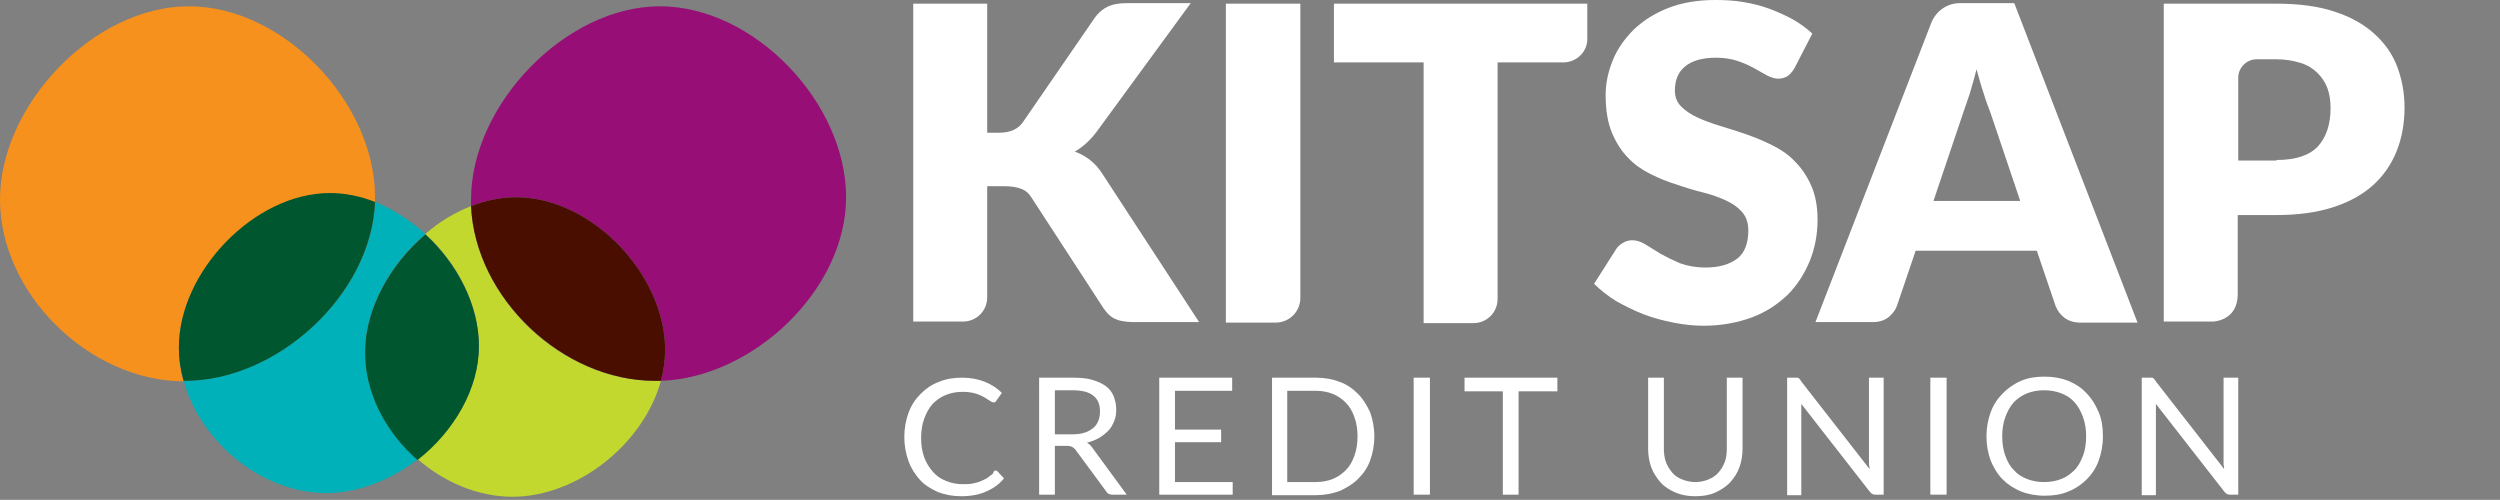
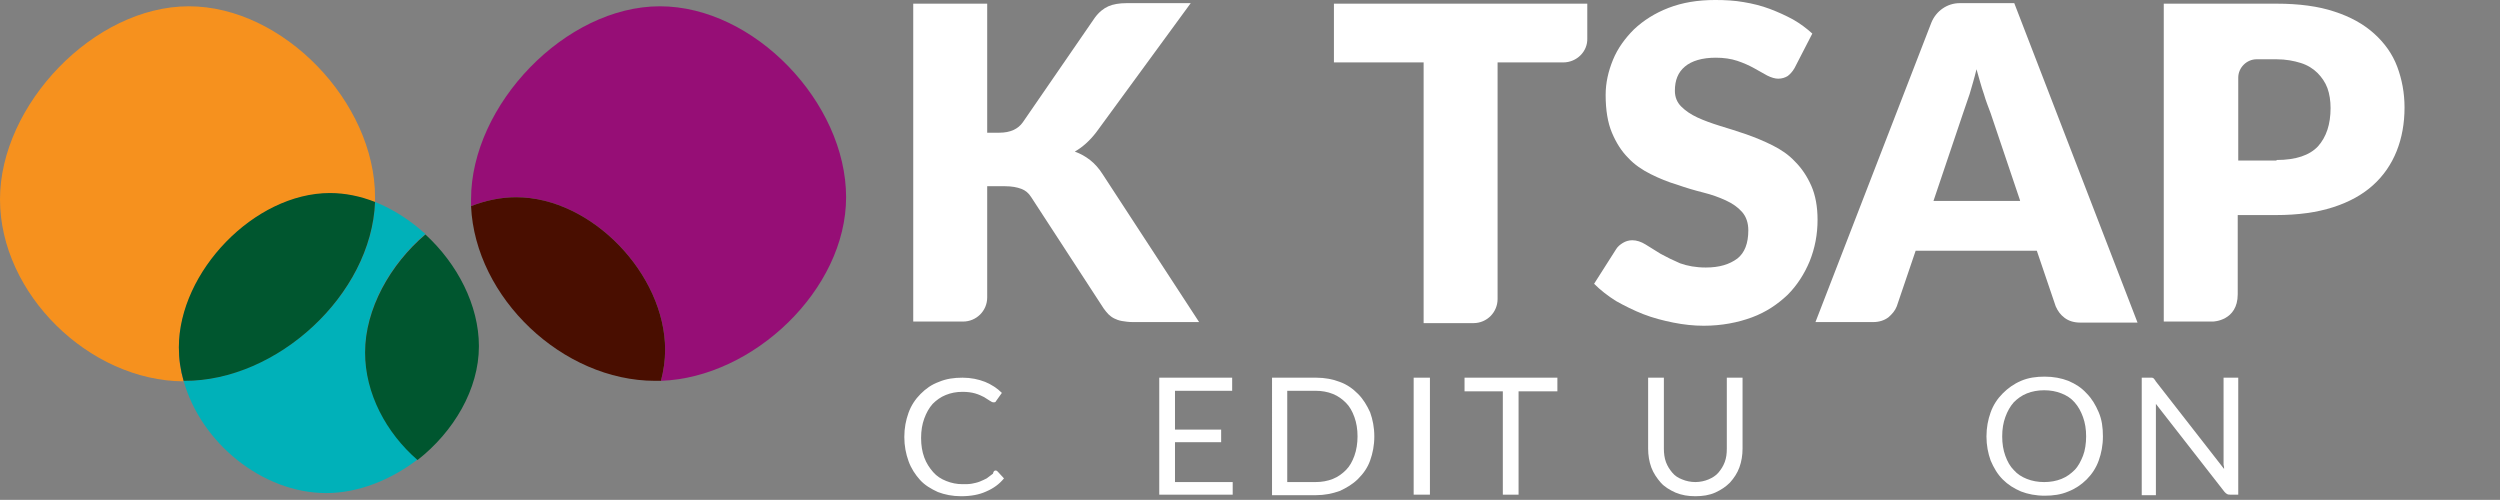
<svg xmlns="http://www.w3.org/2000/svg" version="1.1" id="Layer_1" x="0px" y="0px" viewBox="0 0 476.6 95.3" style="enable-background:new 0 0 476.6 95.3;" xml:space="preserve">
  <rect x="0" y="0" width="476.6" height="95.3" fill="#808080" stroke="none" />
  <style type="text/css">
	.st0{fill:#FFFFFF;}
	.st1{fill:#960E76;}
	.st2{fill:#F6911E;}
	.st3{fill:#00B1B9;}
	.st4{fill:#00562F;}
	.st5{fill:#C3D82E;}
	.st6{fill:#490E00;}
</style>
  <g>
    <g>
      <path class="st0" d="M188.2,25.3h2.3c2.1,0,3.6-0.7,4.5-2l13.7-19.9c0.8-1.1,1.7-1.8,2.6-2.2c0.9-0.4,2.1-0.6,3.5-0.6H227    l-18,24.6c-1.3,1.7-2.7,2.9-4.1,3.7c1.1,0.4,2,0.9,2.9,1.6c0.9,0.7,1.7,1.6,2.4,2.7l18.4,28.2h-12.6c-0.8,0-1.5-0.1-2.1-0.2    c-0.6-0.1-1.1-0.3-1.5-0.5c-0.4-0.2-0.8-0.5-1.1-0.8c-0.3-0.3-0.6-0.7-0.9-1.1l-13.8-21.2c-0.5-0.8-1.1-1.3-1.9-1.6    c-0.8-0.3-1.8-0.5-3.1-0.5h-3.4v21.2c0,2.6-2.1,4.6-4.6,4.6h-9.5V0.7h14.1V25.3z" />
    </g>
    <g>
-       <path class="st0" d="M243.2,61.5h-9.5V0.7h14.2v56.1C247.9,59.4,245.8,61.5,243.2,61.5z" />
-     </g>
+       </g>
    <g>
      <path class="st0" d="M298,11.9h-12.5v45.1c0,2.5-2,4.6-4.6,4.6h-9.5V11.9h-17.1V0.7h48.3v6.6C302.7,9.8,300.6,11.9,298,11.9z" />
    </g>
    <g>
      <path class="st0" d="M342.1,13c-0.4,0.7-0.9,1.2-1.3,1.5c-0.5,0.3-1.1,0.5-1.8,0.5c-0.6,0-1.3-0.2-2.1-0.6    c-0.7-0.4-1.6-0.9-2.5-1.4c-0.9-0.5-2-1-3.2-1.4c-1.2-0.4-2.6-0.6-4.1-0.6c-2.6,0-4.6,0.6-5.9,1.7c-1.3,1.1-1.9,2.6-1.9,4.6    c0,1.2,0.4,2.2,1.2,3c0.8,0.8,1.8,1.5,3.1,2.1c1.3,0.6,2.7,1.1,4.3,1.6c1.6,0.5,3.3,1,5,1.6c1.7,0.6,3.4,1.3,5,2.1    c1.6,0.8,3.1,1.8,4.3,3.1c1.3,1.3,2.3,2.8,3.1,4.6c0.8,1.8,1.2,4,1.2,6.5c0,2.8-0.5,5.4-1.5,7.9c-1,2.4-2.4,4.6-4.2,6.4    c-1.9,1.8-4.1,3.3-6.8,4.3c-2.7,1-5.8,1.6-9.2,1.6c-1.9,0-3.8-0.2-5.8-0.6c-2-0.4-3.9-0.9-5.7-1.6c-1.8-0.7-3.6-1.6-5.2-2.5    c-1.6-1-3-2.1-4.2-3.3l4.2-6.6c0.3-0.5,0.8-0.9,1.3-1.2c0.5-0.3,1.1-0.5,1.8-0.5c0.8,0,1.7,0.3,2.5,0.8c0.8,0.5,1.8,1.1,2.9,1.8    c1.1,0.6,2.3,1.2,3.7,1.8c1.4,0.5,3,0.8,4.9,0.8c2.6,0,4.5-0.6,6-1.7c1.4-1.1,2.1-2.9,2.1-5.4c0-1.4-0.4-2.6-1.2-3.5    c-0.8-0.9-1.8-1.6-3.1-2.2c-1.3-0.6-2.7-1.1-4.3-1.5c-1.6-0.4-3.3-0.9-5-1.5c-1.7-0.5-3.4-1.2-5-2c-1.6-0.8-3.1-1.8-4.3-3.1    c-1.3-1.3-2.3-2.9-3.1-4.8c-0.8-1.9-1.2-4.3-1.2-7.2c0-2.3,0.5-4.5,1.4-6.7c0.9-2.2,2.3-4.1,4-5.8c1.8-1.7,4-3.1,6.6-4.1    c2.6-1,5.5-1.5,8.9-1.5c1.9,0,3.7,0.1,5.4,0.4c1.8,0.3,3.4,0.7,5,1.3c1.6,0.6,3.1,1.3,4.4,2c1.4,0.8,2.6,1.7,3.7,2.7L342.1,13z" />
    </g>
    <g>
      <path class="st0" d="M407.5,61.5h-10.9c-1.2,0-2.2-0.3-3-0.9c-0.8-0.6-1.3-1.3-1.7-2.2l-3.6-10.6h-23.1l-3.6,10.6    c-0.3,0.8-0.9,1.5-1.6,2.1c-0.8,0.6-1.8,0.9-2.9,0.9h-11l22.1-57.1c0.9-2.2,3-3.7,5.4-3.7H384L407.5,61.5z M385.1,38.2l-5.6-16.6    c-0.4-1.1-0.9-2.3-1.3-3.7c-0.5-1.4-0.9-3-1.4-4.7c-0.4,1.7-0.9,3.3-1.3,4.7c-0.5,1.4-0.9,2.7-1.3,3.8l-5.6,16.6H385.1z" />
    </g>
    <g>
      <path class="st0" d="M434,0.7c4.3,0,8,0.5,11,1.5c3.1,1,5.6,2.4,7.6,4.2c2,1.8,3.5,3.9,4.4,6.3c0.9,2.4,1.4,5,1.4,7.8    c0,3-0.5,5.8-1.5,8.3c-1,2.5-2.5,4.7-4.5,6.5c-2,1.8-4.5,3.2-7.6,4.2c-3.1,1-6.7,1.5-10.9,1.5h-7.3c0,0,0,10,0,15.1    s-4.7,5.2-4.7,5.2h-9.4V0.7H434z M434,30.5c3.7,0,6.3-0.9,7.9-2.6c1.6-1.8,2.4-4.2,2.4-7.3c0-1.4-0.2-2.7-0.6-3.8    c-0.4-1.1-1.1-2.1-1.9-2.9c-0.8-0.8-1.9-1.5-3.2-1.9c-1.3-0.4-2.8-0.7-4.6-0.7h-3.8c-1.9,0-3.5,1.6-3.5,3.5v15.8H434z" />
    </g>
    <g>
      <path class="st0" d="M189.8,89.7c0.2,0,0.3,0.1,0.4,0.2l1.2,1.3c-0.9,1.1-2,1.9-3.4,2.5c-1.3,0.6-2.9,0.9-4.8,0.9    c-1.6,0-3.1-0.3-4.4-0.8c-1.3-0.6-2.5-1.3-3.4-2.3c-0.9-1-1.7-2.2-2.2-3.6c-0.5-1.4-0.8-2.9-0.8-4.6s0.3-3.2,0.8-4.6    c0.5-1.4,1.3-2.6,2.3-3.6c1-1,2.1-1.8,3.5-2.3c1.4-0.6,2.9-0.8,4.5-0.8c1.6,0,3,0.3,4.3,0.8c1.2,0.5,2.3,1.2,3.2,2.1l-1,1.4    c-0.1,0.1-0.1,0.2-0.2,0.3c-0.1,0.1-0.2,0.1-0.4,0.1c-0.2,0-0.4-0.1-0.7-0.3c-0.3-0.2-0.6-0.4-1.1-0.7c-0.4-0.2-1-0.5-1.7-0.7    c-0.7-0.2-1.5-0.3-2.4-0.3c-1.2,0-2.2,0.2-3.2,0.6c-1,0.4-1.8,1-2.5,1.7c-0.7,0.8-1.2,1.7-1.6,2.8c-0.4,1.1-0.6,2.3-0.6,3.7    c0,1.4,0.2,2.6,0.6,3.7c0.4,1.1,1,2,1.7,2.8c0.7,0.8,1.5,1.3,2.5,1.7c1,0.4,2,0.6,3.1,0.6c0.7,0,1.3,0,1.8-0.1    c0.5-0.1,1-0.2,1.5-0.4c0.5-0.2,0.9-0.4,1.3-0.6c0.4-0.3,0.8-0.6,1.2-0.9C189.4,89.8,189.6,89.7,189.8,89.7z" />
-       <path class="st0" d="M214.8,94.3h-2.7c-0.6,0-1-0.2-1.2-0.6l-5.9-8c-0.2-0.2-0.4-0.4-0.6-0.5c-0.2-0.1-0.5-0.2-1-0.2h-2.3v9.3h-3    V72h6.4c1.4,0,2.7,0.1,3.7,0.4c1,0.3,1.9,0.7,2.6,1.2c0.7,0.5,1.2,1.2,1.5,1.9c0.3,0.8,0.5,1.6,0.5,2.6c0,0.8-0.1,1.5-0.4,2.2    c-0.3,0.7-0.6,1.3-1.1,1.8c-0.5,0.5-1.1,1-1.8,1.4c-0.7,0.4-1.5,0.7-2.3,0.9c0.4,0.2,0.7,0.5,1,0.9L214.8,94.3z M204.4,82.8    c0.9,0,1.7-0.1,2.3-0.3c0.7-0.2,1.2-0.5,1.7-0.9c0.5-0.4,0.8-0.9,1-1.4c0.2-0.5,0.3-1.1,0.3-1.8c0-1.3-0.4-2.3-1.3-3    c-0.9-0.7-2.2-1-4-1h-3.3v8.4H204.4z" />
      <path class="st0" d="M235,91.8l0,2.5H221V72h13.9v2.5h-10.9v7.4h8.8v2.4h-8.8v7.6H235z" />
      <path class="st0" d="M262,83.2c0,1.7-0.3,3.2-0.8,4.6c-0.5,1.4-1.3,2.5-2.3,3.5c-1,1-2.2,1.7-3.5,2.3c-1.4,0.5-2.9,0.8-4.5,0.8    h-8.4V72h8.4c1.7,0,3.2,0.3,4.5,0.8c1.4,0.5,2.5,1.3,3.5,2.3c1,1,1.7,2.2,2.3,3.5C261.7,80,262,81.5,262,83.2z M258.8,83.2    c0-1.4-0.2-2.6-0.6-3.7c-0.4-1.1-0.9-2-1.6-2.7c-0.7-0.7-1.5-1.3-2.5-1.7c-1-0.4-2.1-0.6-3.3-0.6h-5.4v17.4h5.4    c1.2,0,2.3-0.2,3.3-0.6c1-0.4,1.8-1,2.5-1.7c0.7-0.7,1.2-1.6,1.6-2.7C258.6,85.8,258.8,84.5,258.8,83.2z" />
      <path class="st0" d="M272.6,94.3h-3.1V72h3.1V94.3z" />
      <path class="st0" d="M296.8,74.6h-7.3v19.7h-3V74.6h-7.3V72h17.7V74.6z" />
      <path class="st0" d="M323.2,91.9c0.9,0,1.8-0.2,2.5-0.5c0.7-0.3,1.4-0.7,1.9-1.3c0.5-0.6,0.9-1.2,1.2-2c0.3-0.8,0.4-1.6,0.4-2.6    V72h3v13.5c0,1.3-0.2,2.5-0.6,3.6c-0.4,1.1-1,2-1.8,2.9c-0.8,0.8-1.7,1.4-2.8,1.9c-1.1,0.5-2.4,0.7-3.8,0.7    c-1.4,0-2.6-0.2-3.8-0.7c-1.1-0.5-2.1-1.1-2.8-1.9s-1.4-1.8-1.8-2.9c-0.4-1.1-0.6-2.3-0.6-3.6V72h3v13.5c0,0.9,0.1,1.8,0.4,2.6    s0.7,1.4,1.2,2c0.5,0.6,1.1,1,1.9,1.3C321.4,91.7,322.3,91.9,323.2,91.9z" />
-       <path class="st0" d="M359.1,72v22.3h-1.5c-0.2,0-0.4,0-0.6-0.1c-0.2-0.1-0.3-0.2-0.5-0.4L343.4,77c0,0.3,0,0.5,0,0.8    c0,0.2,0,0.5,0,0.7v15.9h-2.7V72h1.6c0.1,0,0.3,0,0.3,0s0.2,0,0.3,0.1c0.1,0,0.1,0.1,0.2,0.2c0.1,0.1,0.2,0.2,0.2,0.3l13.1,16.8    c0-0.3,0-0.5-0.1-0.8c0-0.3,0-0.5,0-0.7V72H359.1z" />
-       <path class="st0" d="M371.1,94.3H368V72h3.1V94.3z" />
      <path class="st0" d="M400.9,83.2c0,1.7-0.3,3.2-0.8,4.6c-0.5,1.4-1.3,2.6-2.3,3.6c-1,1-2.2,1.8-3.5,2.3c-1.4,0.6-2.9,0.8-4.5,0.8    c-1.7,0-3.2-0.3-4.5-0.8c-1.4-0.6-2.5-1.3-3.5-2.3c-1-1-1.7-2.2-2.3-3.6c-0.5-1.4-0.8-2.9-0.8-4.6c0-1.7,0.3-3.2,0.8-4.6    s1.3-2.6,2.3-3.6c1-1,2.1-1.8,3.5-2.4c1.4-0.6,2.9-0.8,4.5-0.8c1.7,0,3.2,0.3,4.5,0.8c1.4,0.6,2.5,1.3,3.5,2.4    c1,1,1.7,2.2,2.3,3.6S400.9,81.5,400.9,83.2z M397.7,83.2c0-1.4-0.2-2.6-0.6-3.7s-0.9-2-1.6-2.8c-0.7-0.8-1.5-1.3-2.5-1.7    c-1-0.4-2.1-0.6-3.3-0.6c-1.2,0-2.3,0.2-3.3,0.6c-1,0.4-1.8,1-2.5,1.7c-0.7,0.8-1.2,1.7-1.6,2.8c-0.4,1.1-0.6,2.3-0.6,3.7    c0,1.4,0.2,2.6,0.6,3.7c0.4,1.1,0.9,2,1.6,2.7c0.7,0.8,1.5,1.3,2.5,1.7c1,0.4,2.1,0.6,3.3,0.6c1.2,0,2.3-0.2,3.3-0.6    c1-0.4,1.8-1,2.5-1.7s1.2-1.7,1.6-2.7S397.7,84.5,397.7,83.2z" />
      <path class="st0" d="M426.7,72v22.3h-1.5c-0.2,0-0.4,0-0.6-0.1c-0.2-0.1-0.3-0.2-0.5-0.4L411,77c0,0.3,0,0.5,0,0.8    c0,0.2,0,0.5,0,0.7v15.9h-2.7V72h1.6c0.1,0,0.3,0,0.3,0c0.1,0,0.2,0,0.3,0.1c0.1,0,0.1,0.1,0.2,0.2c0.1,0.1,0.2,0.2,0.2,0.3    l13.1,16.8c0-0.3,0-0.5-0.1-0.8c0-0.3,0-0.5,0-0.7V72H426.7z" />
    </g>
    <path class="st1" d="M161.3,37.6c0-18-17.5-36.4-35.5-36.4c-18,0-36,18.8-36,36.8c0,0.4,0,0.9,0,1.3c2.8-1.1,5.7-1.7,8.6-1.7   c14.4,0,28.4,14.7,28.4,29.1c0,2-0.3,4-0.8,5.9C143.6,72,161.3,55.2,161.3,37.6" />
    <path class="st2" d="M62.9,36.9c2.9,0,5.8,0.6,8.6,1.7c0-0.3,0-0.6,0-1C71.5,19.5,54,1.2,36,1.2C17.9,1.2,0,20,0,38   c0,18,17,34.6,35,34.7c-0.6-2.1-0.9-4.2-0.9-6.4C34.2,51.9,48.5,36.9,62.9,36.9" />
    <path class="st3" d="M69.6,67.1c0-8.3,4.7-16.7,11.5-22.5c-2.9-2.6-6.1-4.7-9.6-6.1c-0.6,17.7-18.7,34.1-36.4,34.1c0,0,0,0-0.1,0   C38.3,84.4,50,94,62.2,94c6.1,0,12.3-2.5,17.4-6.4C73.6,82.4,69.6,74.9,69.6,67.1" />
    <path class="st4" d="M71.5,38.5c-2.8-1.1-5.7-1.7-8.6-1.7c-14.4,0-28.8,15-28.8,29.4c0,2.2,0.3,4.3,0.9,6.4c0,0,0,0,0.1,0   C52.8,72.7,70.8,56.2,71.5,38.5" />
-     <path class="st5" d="M89.8,39.3c-3.1,1.2-6.1,3-8.7,5.3c6.1,5.6,10.2,13.5,10.2,21.3c0,8.3-4.9,16.3-11.7,21.6   c5,4.4,11.5,7.2,18.1,7.2c12.4,0,25-10.1,28.3-22.1c-0.4,0-0.7,0-1.1,0C107.2,72.7,90.6,56.9,89.8,39.3" />
    <path class="st6" d="M98.4,37.6c-2.9,0-5.8,0.6-8.6,1.7c0.8,17.5,17.5,33.3,35.1,33.3c0.4,0,0.7,0,1.1,0c0.5-1.9,0.8-3.9,0.8-5.9   C126.8,52.3,112.8,37.6,98.4,37.6" />
    <path class="st4" d="M91.3,66c0-7.8-4.1-15.7-10.2-21.3c-6.7,5.7-11.5,14.2-11.5,22.5c0,7.8,4,15.3,10,20.5   C86.5,82.3,91.3,74.2,91.3,66" />
  </g>
</svg>